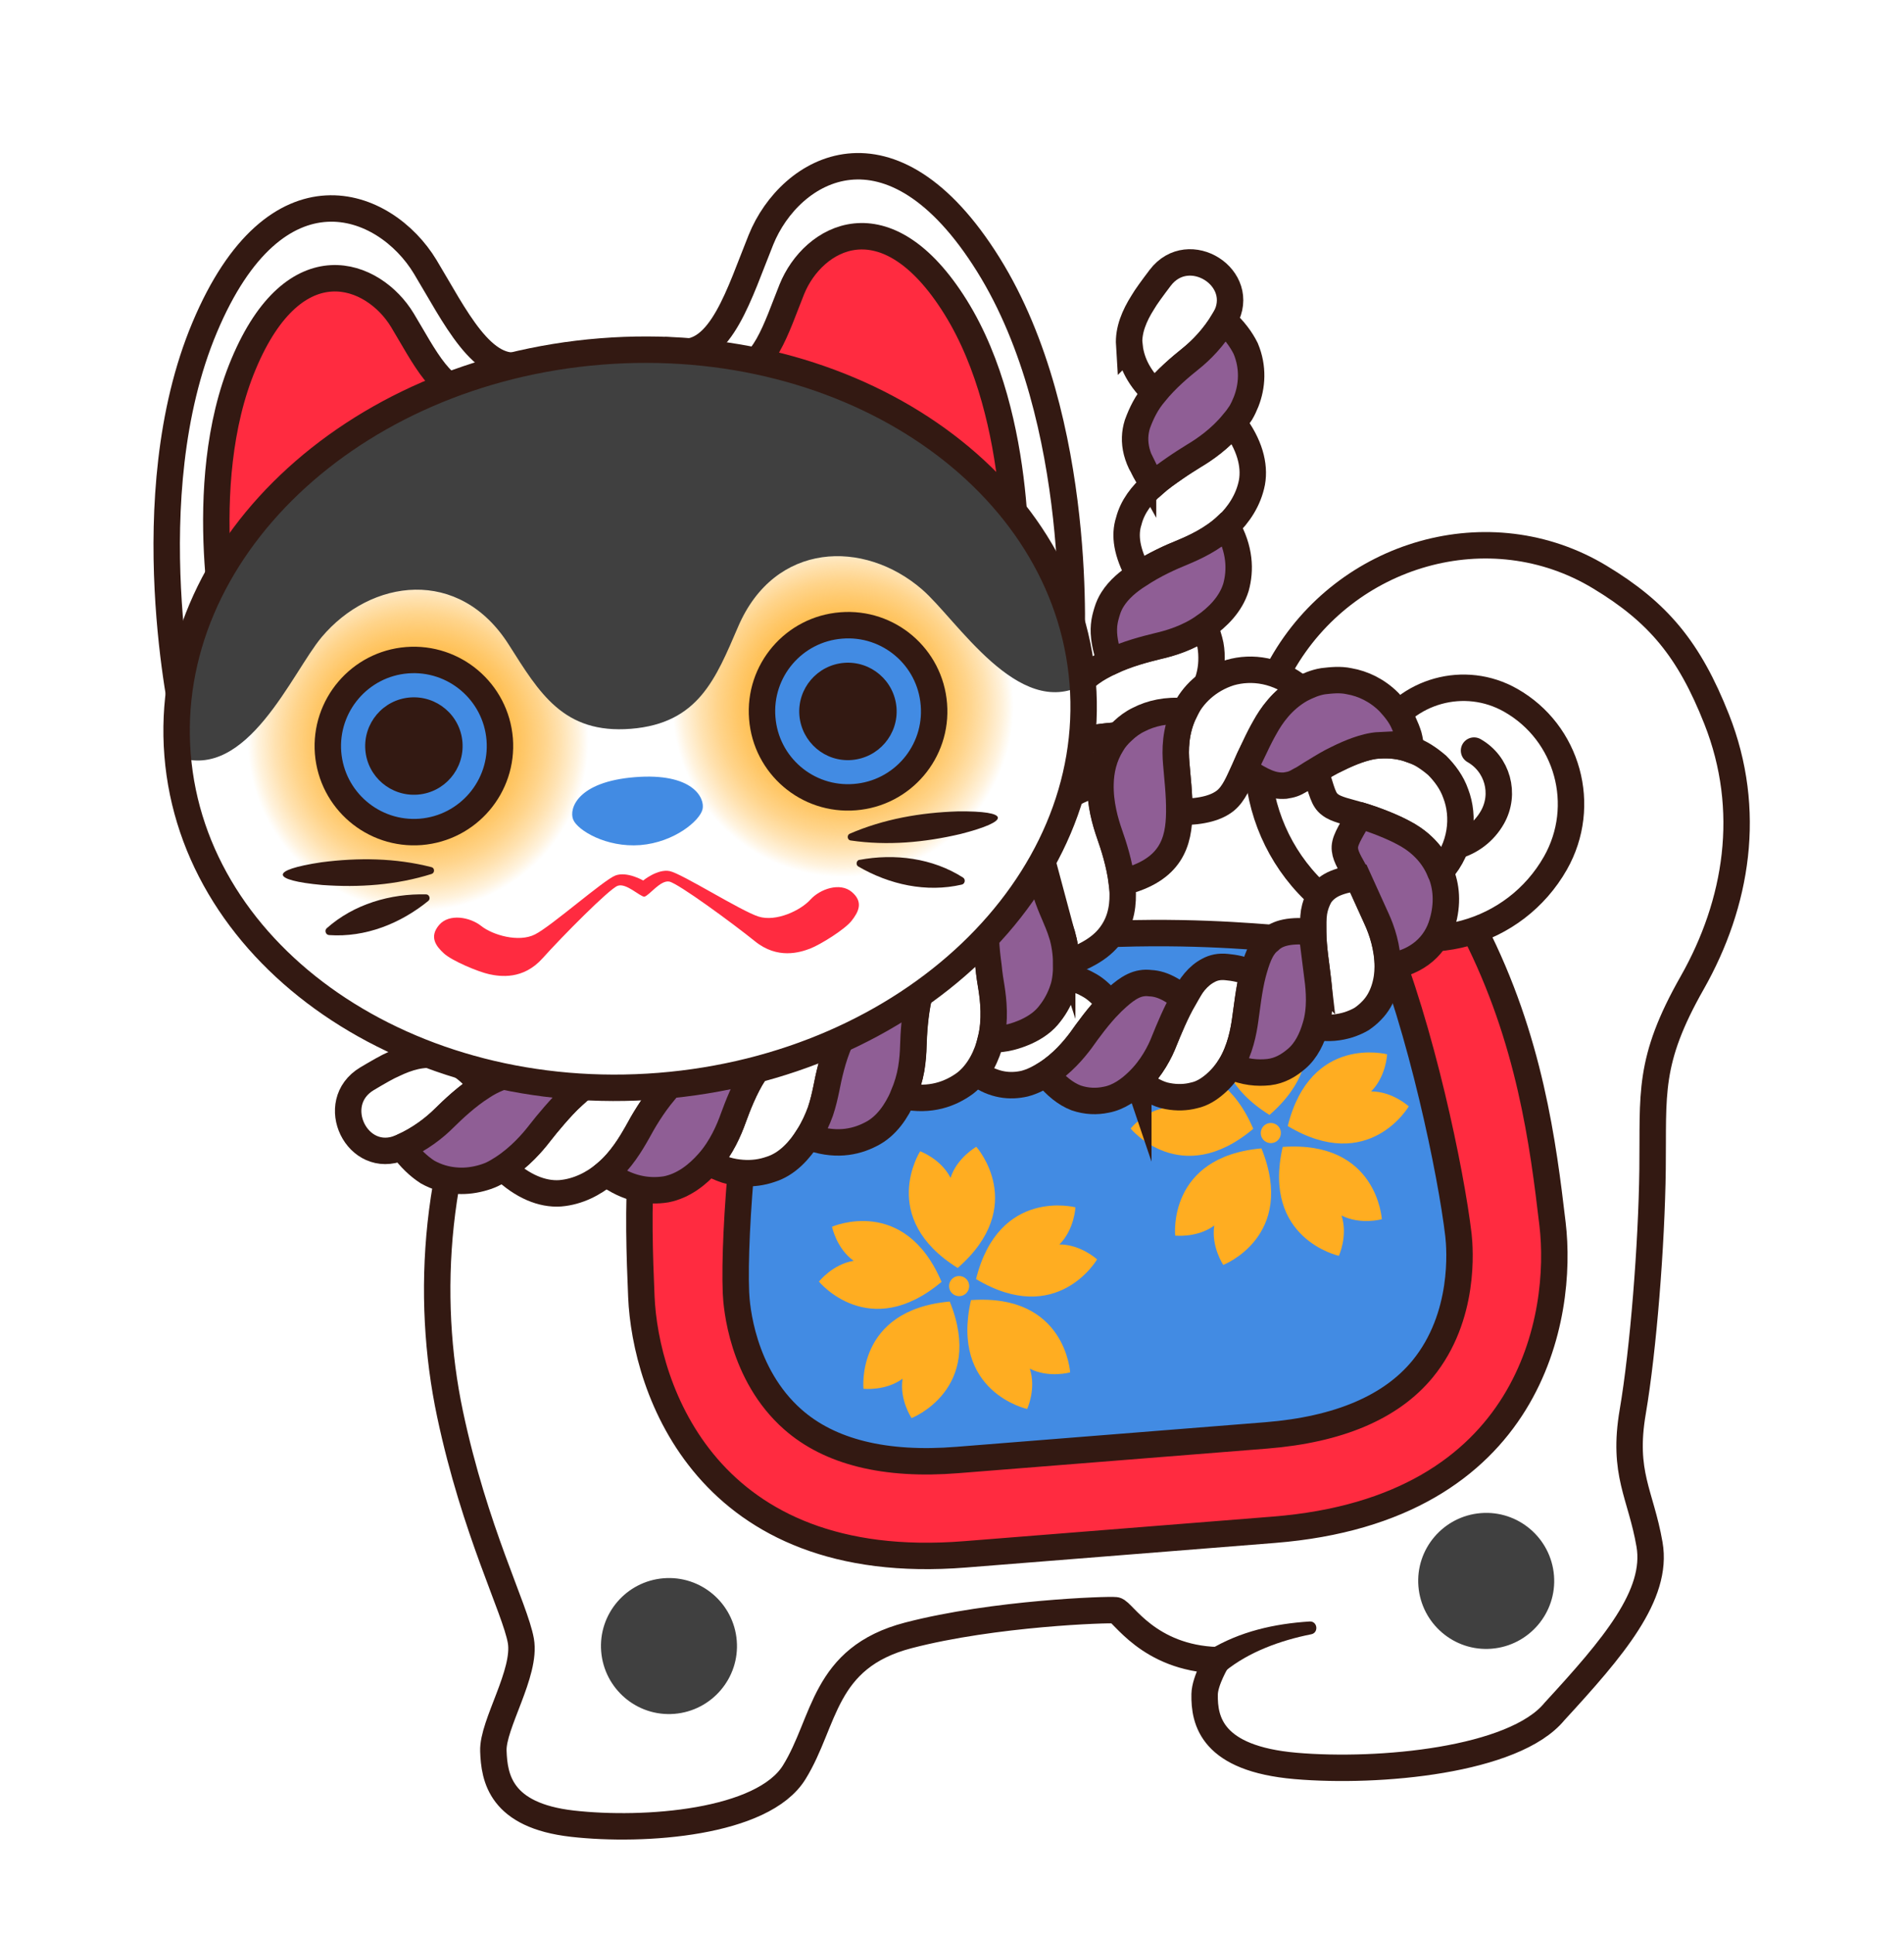
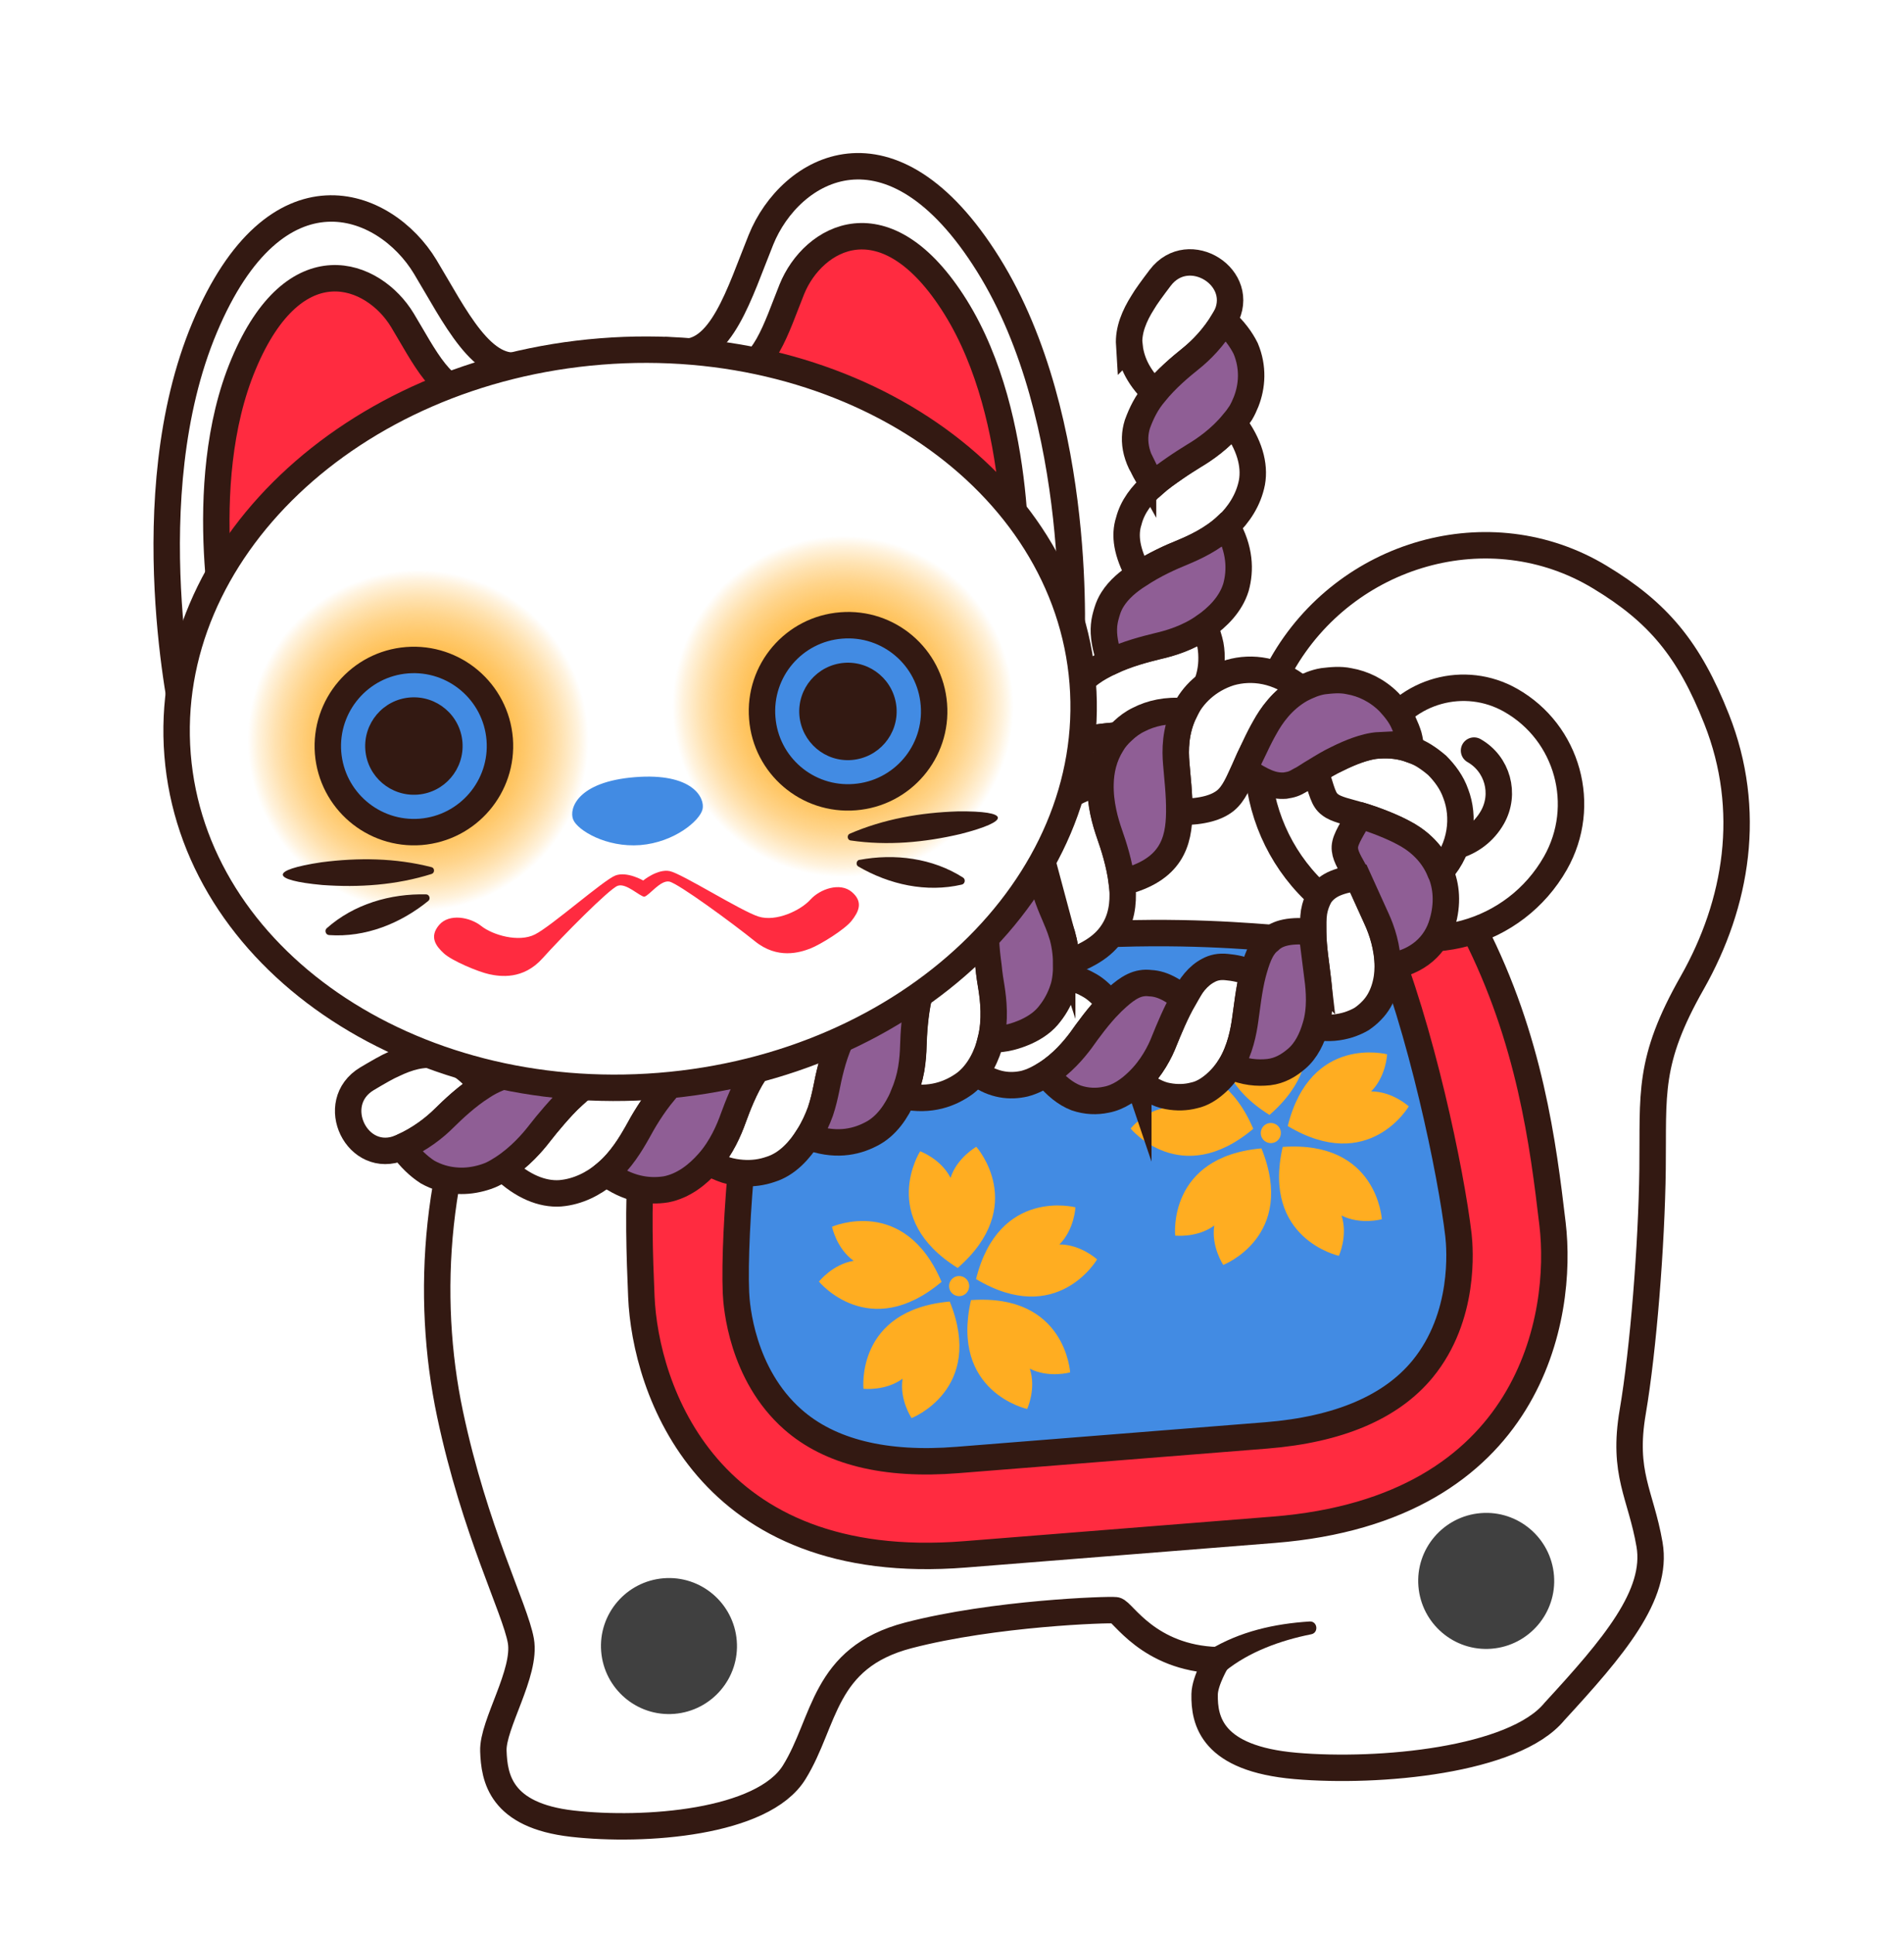
<svg xmlns="http://www.w3.org/2000/svg" width="519" height="527" viewBox="0 0 519 527" fill="none">
  <g filter="url(#filter0_d_30_686)">
    <path d="M445.102 135.713C426.518 124.476 404.547 121.378 383.225 126.925C373.465 129.482 364.281 133.804 356.105 139.567C357.581 136.505 358.662 133.264 359.31 129.95C360.463 123.575 359.706 116.804 357.221 110.249C358.626 106.215 359.382 102.073 359.454 97.859C359.526 92.601 358.518 87.414 356.429 82.372C356.285 82.048 356.141 81.724 355.997 81.399C355.312 79.995 354.484 78.59 353.62 77.221C353.764 67.425 348.937 57.989 340.149 52.226C326.787 43.438 309.499 46.355 299.882 58.961C297.109 62.599 295.236 65.192 293.94 67.389C293.327 68.397 292.715 69.442 292.175 70.45C289.978 65.84 287.565 61.302 284.827 56.944C265.09 25.249 243.84 19.991 229.181 21.143C211.677 22.656 195.686 35.226 188.446 53.162C187.654 55.071 186.898 57.052 186.141 58.997C184.881 62.274 182.756 67.713 181.027 71.063C167.773 70.594 154.626 71.639 141.624 74.196C139.427 71.207 136.546 66.272 134.529 62.815C133.521 61.086 132.512 59.357 131.468 57.664C121.455 41.096 103.699 31.228 85.87 32.525C71.5 33.677 51.366 42.249 36.887 76.681C20.248 116.228 24.93 163.914 28.207 184.732C27.667 190.602 27.595 196.473 28.063 202.236C30.657 234.723 48.809 264.113 77.839 284.21C73.553 292.458 73.264 302.579 77.839 311.619C82.305 320.443 90.516 326.314 99.737 327.719C97.828 346.664 98.836 366.041 102.726 384.409C107.336 406.127 113.495 422.515 118.033 434.545C119.33 437.966 121.023 442.468 121.671 444.701C121.239 446.682 119.726 450.572 118.898 452.769C116.449 459.18 113.891 465.807 114.144 472.975C114.936 494.981 128.694 508.595 152.862 511.333C161.65 512.341 171.59 512.485 180.811 511.729C198.423 510.324 221.582 505.102 231.991 488.246C235.196 483.059 237.249 477.981 239.086 473.479C243.12 463.538 244.236 461.377 251.548 459.468C266.135 455.651 285.548 453.958 295.777 453.418C298.766 456.047 302.908 459.144 308.31 461.701C309.643 473.767 317.099 492.748 350.558 495.629C353.187 495.845 414.884 500.852 437.287 474.343C453.566 456.623 471.899 436.562 467.793 412.682C466.893 407.388 465.632 403.066 464.624 399.572C462.787 393.233 461.958 390.352 463.219 383.041C466.172 365.644 468.621 335.966 468.874 313.924C468.874 311.727 468.874 309.674 468.874 307.693V306.757C468.874 292.278 468.874 286.876 477.157 272.325C493.401 243.655 496.174 212.213 484.937 183.867C475.897 161.033 464.732 147.526 445.102 135.677V135.713Z" fill="white" />
    <path d="M306.797 88.999C306.545 84.965 308.202 81.039 310.507 77.401C311.335 75.96 313.136 73.511 315.261 70.702C323.041 60.509 339.176 70.774 332.874 81.939C332.801 82.083 332.729 82.191 332.657 82.299C329.848 86.982 326.39 90.475 323.653 92.672C320.952 94.869 316.918 98.219 313.821 102.073H313.713C308.814 97.282 307.266 92.996 306.833 88.963L306.797 88.999Z" fill="white" stroke="#331912" stroke-width="7.203" stroke-miterlimit="10" />
    <path d="M309.427 151.596H309.535C313.677 148.858 318.287 146.805 321.492 145.545C324.59 144.248 329.524 142.015 333.414 138.341C336.62 135.316 339.321 131.318 340.257 126.492C341.122 121.702 339.573 116.047 335.215 110.32H335.107C331.649 114.498 327.399 117.452 324.482 119.18C323.041 120.081 321.24 121.197 319.367 122.494C317.459 123.826 315.298 125.303 313.425 126.996C310.219 129.805 307.698 133.083 306.69 137.009C305.429 140.898 306.113 145.545 309.391 151.559L309.427 151.596Z" fill="white" stroke="#331912" stroke-width="7.203" stroke-miterlimit="10" />
    <path d="M290.518 197.553L290.59 197.626C295.272 196.185 300.459 195.681 303.88 195.392C305.573 195.248 307.77 195.032 310.111 194.492C312.38 193.952 314.865 193.159 317.315 192.007C321.276 190.062 325.454 187.217 327.399 182.751C328.444 180.554 329.128 178.032 329.236 175.223C329.272 173.818 329.236 172.342 328.948 170.793C328.624 169.208 328.084 167.551 327.399 165.859L327.327 165.787C323.041 168.848 317.963 170.361 314.613 171.117C311.264 171.945 306.257 173.206 301.791 175.367C297.974 177.132 294.3 179.365 292.247 182.859C291.274 184.623 290.446 186.604 290.086 188.981C289.726 191.358 289.87 194.168 290.554 197.553H290.518Z" fill="white" stroke="#331912" stroke-width="7.203" stroke-miterlimit="10" />
    <path d="M258.355 233.931V234.039C260.804 234.363 263.253 234.939 265.558 235.552C267.755 236.056 269.808 236.596 271.429 237.064C274.635 237.929 279.929 239.153 285.331 238.505C289.69 237.929 294.552 236.38 298.009 232.814C301.323 229.177 304.024 224.026 303.34 216.571L303.268 216.499C300.711 217.255 298.19 217.723 295.776 217.831C293.363 217.939 291.202 217.831 289.473 217.687C286.016 217.399 280.937 217.111 276.003 217.615C271.753 217.903 267.827 218.948 264.766 221.361C261.524 223.558 259.615 227.628 258.319 233.931H258.355Z" fill="white" stroke="#331912" stroke-width="7.203" stroke-miterlimit="10" />
    <path d="M310.579 122.35C309.751 120.873 309.211 119.468 308.85 118.1C308.166 115.398 308.31 112.913 309.03 110.608C310.147 107.547 311.552 104.701 313.749 102.144C316.846 98.254 320.88 94.905 323.581 92.744C326.319 90.547 329.848 87.053 332.586 82.371H332.658C335.359 84.856 337.304 87.449 338.564 90.007C339.645 92.6 340.077 95.157 340.041 97.606C340.005 100.055 339.501 102.36 338.672 104.485C338.24 105.566 337.772 106.574 337.196 107.547C336.547 108.519 335.863 109.456 335.143 110.32H335.107C331.649 114.534 327.399 117.487 324.482 119.216C323.041 120.117 321.24 121.233 319.367 122.53C317.458 123.862 315.297 125.339 313.425 127.032H313.389C312.2 125.339 311.3 123.79 310.579 122.314V122.35Z" fill="#8F5E95" stroke="#331912" stroke-width="7.203" stroke-miterlimit="10" />
    <path d="M299.954 165.426C300.062 164.057 300.422 162.797 300.783 161.608C301.143 160.42 301.647 159.303 302.295 158.295C303.988 155.629 306.581 153.432 309.463 151.631C313.605 148.858 318.215 146.805 321.42 145.509C324.518 144.212 329.452 141.979 333.342 138.305H333.378C337.052 144.68 337.196 150.407 335.899 155.089C334.458 159.735 330.893 163.229 327.291 165.75H327.255C322.969 168.812 317.891 170.324 314.541 171.081C311.191 171.909 306.185 173.17 301.719 175.331H301.683C300.206 171.369 299.702 168.127 299.954 165.39V165.426Z" fill="#8F5E95" stroke="#331912" stroke-width="7.203" stroke-miterlimit="10" />
    <path d="M277.408 207.71C278.524 205.261 279.929 203.28 281.766 201.732C284.179 199.715 287.384 198.526 290.59 197.626C295.272 196.185 300.458 195.681 303.88 195.393C305.573 195.249 307.77 195.032 310.111 194.492C312.38 193.952 314.865 193.16 317.314 192.007C319.115 199.318 317.458 204.793 314.721 208.827C312.092 212.933 307.518 215.166 303.304 216.462H303.268C300.711 217.219 298.189 217.651 295.812 217.759C293.399 217.867 291.238 217.759 289.509 217.615C286.052 217.327 280.973 217.039 276.039 217.543C275.967 213.401 276.363 210.16 277.408 207.638V207.71Z" fill="#8F5E95" stroke="#331912" stroke-width="7.203" stroke-miterlimit="10" />
    <path d="M466.928 190.999C459.401 171.946 450.973 161.861 435.09 152.281C405.051 134.128 365.757 145.618 348.433 176.16C334.566 200.579 343.102 231.626 367.522 245.492C367.522 245.492 360.174 250.535 353.583 251.039C346.956 251.579 293.687 242.503 226.732 261.16L161.253 266.382L134.817 275.026C117.277 309.35 114.9 348.392 121.671 380.375C128.442 412.358 139.427 433.428 140.976 442.18C142.525 450.932 133.232 464.979 133.484 472.218C133.736 479.494 135.357 489.795 155.022 492.028C174.688 494.261 206.959 491.848 215.495 478.017C224.067 464.187 223.238 446.791 246.613 440.704C269.988 434.617 301.143 433.608 303.088 433.861C305.033 434.113 311.948 446.863 330.785 447.475C330.785 447.475 327.435 453.021 327.363 456.731C327.219 464.007 329.308 474.307 352.143 476.288C374.977 478.269 411.751 474.812 422.7 461.485C438.835 443.945 451.009 429.682 448.632 415.924C446.255 402.166 441.176 396.655 444.058 379.763C446.939 362.835 449.208 334.274 449.46 313.672C449.712 293.071 448.056 284.319 460.301 262.78C472.511 241.206 476.761 215.851 466.928 190.999Z" fill="white" />
    <path d="M422.195 328.547C419.638 306.865 416.037 278.232 400.874 248.554C386.539 251.723 380.596 252.516 367.522 245.457C367.522 245.457 360.174 250.499 353.583 251.003C346.956 251.543 293.687 242.467 226.732 261.124L182.647 264.653C171.914 296.853 172.887 326.206 173.823 348.357C174.868 373.28 191.508 424.244 262.065 418.589L346.236 411.89C416.793 406.272 425.149 353.327 422.195 328.547Z" fill="#FF2B40" />
    <path d="M182.647 264.69C171.914 296.889 172.887 326.243 173.823 348.393C174.868 373.317 191.508 424.281 262.065 418.626L346.236 411.927C416.793 406.308 425.149 353.363 422.195 328.584C419.638 306.902 416.037 278.268 400.874 248.59" stroke="#331912" stroke-width="7.203" stroke-miterlimit="10" />
    <path d="M375.59 249.13C373.141 248.266 370.548 247.077 367.522 245.457C367.522 245.457 360.175 250.499 353.584 251.003C346.957 251.543 293.688 242.467 226.732 261.124L208.436 262.6C202.169 290.405 198.927 330.708 199.612 347.276C199.756 350.878 201.196 369.499 215.063 381.78C225.147 390.713 240.275 394.458 259.976 392.873L344.147 386.174C363.884 384.59 378.183 378.503 386.755 368.094C398.497 353.795 396.948 335.174 396.552 331.609C394.535 314.429 386.323 275.098 375.554 249.166L375.59 249.13Z" fill="#428BE3" />
    <path d="M345.048 298.869C364.497 281.905 350.126 265.842 350.126 265.842C350.126 265.842 344.867 268.795 343.103 274.306C340.473 269.119 334.819 267.066 334.819 267.066C334.819 267.066 323.185 285.219 345.048 298.869Z" fill="#FFAD21" />
    <path d="M340.618 302.651C330.497 278.915 310.76 287.631 310.76 287.631C310.76 287.631 311.948 293.538 316.666 296.924C310.94 297.824 307.194 302.578 307.194 302.578C307.194 302.578 320.844 319.254 340.618 302.651Z" fill="#FFAD21" />
    <path d="M319.331 331.752C319.331 331.752 325.31 332.437 329.992 329.015C329.092 334.742 332.442 339.748 332.442 339.748C332.442 339.748 352.539 331.932 342.85 307.981C317.134 310.286 319.331 331.716 319.331 331.716V331.752Z" fill="#FFAD21" />
    <path d="M348.649 307.549C342.886 332.689 363.956 337.263 363.956 337.263C363.956 337.263 366.477 331.789 364.677 326.278C369.863 328.907 375.662 327.287 375.662 327.287C375.662 327.287 374.437 305.785 348.685 307.585L348.649 307.549Z" fill="#FFAD21" />
    <path d="M372.745 292.458C376.851 288.352 377.103 282.337 377.103 282.337C377.103 282.337 356.249 276.863 350.018 301.894C372.168 315.149 383.009 296.528 383.009 296.528C383.009 296.528 378.579 292.458 372.781 292.458H372.745Z" fill="#FFAD21" />
    <path d="M348.145 303.588C348.037 302.075 346.704 300.958 345.191 301.066C343.679 301.174 342.562 302.507 342.67 304.02C342.778 305.532 344.111 306.649 345.624 306.541C347.136 306.433 348.253 305.1 348.145 303.588Z" fill="#FFAD21" />
    <path d="M260.048 340.577C279.497 323.613 265.126 307.55 265.126 307.55C265.126 307.55 259.867 310.503 258.103 316.014C255.473 310.827 249.819 308.774 249.819 308.774C249.819 308.774 238.185 326.927 260.048 340.577Z" fill="#FFAD21" />
    <path d="M255.654 344.359C245.533 320.624 225.796 329.34 225.796 329.34C225.796 329.34 226.984 335.246 231.702 338.632C225.976 339.532 222.23 344.287 222.23 344.287C222.23 344.287 235.88 360.962 255.654 344.359Z" fill="#FFAD21" />
    <path d="M234.368 373.496C234.368 373.496 240.346 374.181 245.029 370.759C244.128 376.486 247.478 381.492 247.478 381.492C247.478 381.492 267.575 373.677 257.887 349.725C232.171 352.03 234.368 373.46 234.368 373.46V373.496Z" fill="#FFAD21" />
    <path d="M263.685 349.293C257.923 374.433 278.992 379.007 278.992 379.007C278.992 379.007 281.514 373.533 279.713 368.022C284.899 370.652 290.698 369.031 290.698 369.031C290.698 369.031 289.473 347.529 263.721 349.33L263.685 349.293Z" fill="#FFAD21" />
    <path d="M287.781 334.166C291.887 330.06 292.139 324.045 292.139 324.045C292.139 324.045 271.285 318.571 265.054 343.603C287.205 356.857 298.046 338.236 298.046 338.236C298.046 338.236 293.616 334.166 287.817 334.166H287.781Z" fill="#FFAD21" />
    <path d="M263.181 345.296C263.073 343.783 261.74 342.667 260.228 342.775C258.715 342.883 257.598 344.215 257.706 345.728C257.814 347.241 259.147 348.357 260.66 348.249C262.173 348.141 263.289 346.808 263.181 345.296Z" fill="#FFAD21" />
    <path d="M208.436 262.637C202.169 290.442 198.927 330.745 199.612 347.312C199.756 350.914 201.196 369.535 215.063 381.817C225.147 390.749 240.275 394.495 259.976 392.91L344.147 386.211C363.884 384.626 378.183 378.539 386.755 368.13C398.497 353.831 396.948 335.211 396.552 331.645C394.535 314.465 386.323 275.135 375.554 249.202C373.105 248.338 370.512 247.15 367.486 245.529" stroke="#331912" stroke-width="7.203" stroke-miterlimit="10" />
    <path d="M328.624 444.701C336.98 439.623 346.416 437.534 355.997 436.922C358.158 436.814 358.518 440.019 356.393 440.415C348.073 442.072 339.501 445.17 332.946 450.464C329.02 453.706 324.41 447.547 328.624 444.701Z" fill="#331912" />
    <path d="M367.522 245.492C367.522 245.492 360.174 250.535 353.583 251.039C346.956 251.579 293.687 242.503 226.732 261.16L161.253 266.382L134.817 275.026C117.277 309.35 114.9 348.392 121.671 380.375C128.442 412.358 139.427 433.428 140.976 442.18C142.525 450.932 133.232 464.979 133.484 472.218C133.736 479.494 135.357 489.795 155.022 492.028C174.688 494.261 206.959 491.848 215.495 478.017C224.067 464.187 223.238 446.791 246.613 440.704C269.988 434.617 301.143 433.608 303.088 433.86C305.033 434.113 311.948 446.863 330.785 447.475C330.785 447.475 327.435 453.021 327.363 456.731C327.219 464.007 329.308 474.307 352.143 476.288C374.977 478.269 411.751 474.812 422.7 461.485C438.835 443.945 451.009 429.683 448.632 415.924C446.255 402.166 441.176 396.655 444.058 379.763C446.939 362.835 449.208 334.274 449.46 313.672C449.712 293.071 448.056 284.319 460.301 262.78C472.511 241.206 476.761 215.851 466.928 190.999C459.401 171.946 450.973 161.861 435.09 152.281C405.051 134.128 365.757 145.618 348.433 176.16C334.566 200.579 343.102 231.626 367.522 245.492ZM367.522 245.492C387.043 256.585 411.895 249.742 422.988 230.221C431.848 214.59 426.409 194.709 410.778 185.848C398.28 178.753 382.397 183.111 375.266 195.645C369.575 205.658 373.105 218.372 383.081 224.026C391.077 228.564 401.27 225.755 405.808 217.759C409.446 211.348 407.212 203.209 400.801 199.571" stroke="#331912" stroke-width="7.203" stroke-miterlimit="10" stroke-linecap="round" />
    <path d="M199.827 442.144C200.656 452.337 193.02 461.269 182.827 462.097C172.635 462.926 163.702 455.29 162.874 445.098C162.046 434.905 169.681 425.973 179.874 425.144C190.067 424.316 198.999 431.951 199.827 442.144Z" fill="#404040" />
    <path d="M422.591 424.388C423.42 434.581 415.784 443.513 405.592 444.342C395.399 445.17 386.467 437.534 385.638 427.342C384.81 417.149 392.445 408.217 402.638 407.388C412.831 406.56 421.763 414.195 422.591 424.388Z" fill="#404040" />
    <path d="M357.689 274.846L357.617 274.774C359.094 270.02 358.59 264.725 358.194 261.592C357.834 258.422 357.005 253.488 356.933 248.986C356.933 247.149 356.933 245.24 357.185 243.583C357.473 241.927 358.014 240.45 358.77 239.117C359.598 237.821 360.823 236.776 362.408 235.984C364.172 235.155 366.117 234.651 369.071 234.183H369.179C371.196 238.649 373.069 242.755 374.293 245.456C375.698 248.518 377.283 253.164 377.319 258.422C377.211 262.564 376.094 267.21 372.853 270.452C372.06 271.28 371.16 272.037 370.151 272.721C369.107 273.333 367.954 273.838 366.658 274.27C364.1 275.062 361.183 275.458 357.689 274.846Z" fill="white" stroke="#331912" stroke-width="7.203" stroke-miterlimit="10" />
    <path d="M309.283 289.721V289.613C312.884 286.083 315.153 281.761 316.378 278.555C317.638 275.458 319.475 270.956 321.708 267.102C323.509 263.608 325.598 260.907 328.408 259.466C329.776 258.71 331.397 258.35 333.378 258.566C335.359 258.746 337.592 259.142 340.473 260.295L340.545 260.367C339.429 264.653 338.924 269.695 338.456 272.829C338.024 275.998 337.088 281.077 334.422 285.471C333.306 287.235 331.937 288.928 330.28 290.369C328.624 291.81 326.715 293.07 324.482 293.538C322.285 294.115 319.836 294.223 317.242 293.719C314.685 293.286 311.948 291.702 309.247 289.613L309.283 289.721Z" fill="white" stroke="#331912" stroke-width="7.203" stroke-miterlimit="10" />
    <path d="M260.444 280.861V280.753C265.054 278.88 268.872 275.963 271.321 273.55C273.77 271.281 277.408 267.931 281.226 265.446C284.431 263.537 287.745 261.7 291.022 261.844C292.679 261.844 294.336 262.601 296.028 263.573C297.757 264.546 299.522 266.166 301.503 268.544V268.652C298.37 271.821 295.488 275.855 293.543 278.592C291.598 281.185 288.429 284.931 284.107 287.668C282.342 288.785 280.361 289.793 278.308 290.334C276.291 290.802 274.166 290.91 272.041 290.514C269.916 290.118 267.755 289.253 265.738 287.776C263.757 286.228 261.993 283.851 260.444 280.861Z" fill="white" stroke="#331912" stroke-width="7.203" stroke-miterlimit="10" />
    <path d="M358.193 261.592C357.833 258.422 357.005 253.488 356.933 248.986H356.897C350.846 248.409 347.28 249.13 345.011 251.363C342.562 253.236 341.482 256.873 340.509 260.403C339.393 264.725 338.888 269.803 338.42 272.901C337.988 276.07 337.051 281.149 334.386 285.543H334.422C338.276 287.272 341.77 287.524 344.831 287.2C347.929 286.839 350.378 285.327 352.395 283.598C355.096 281.329 356.645 277.943 357.581 274.738C359.058 269.984 358.554 264.689 358.157 261.556L358.193 261.592Z" fill="#8F5E95" stroke="#331912" stroke-width="7.203" stroke-miterlimit="10" />
    <path d="M321.672 267.102C319.187 265.229 317.098 264.005 315.225 263.429C314.289 263.141 313.424 262.996 312.596 262.96C311.732 262.852 310.939 262.852 310.147 262.996C307.013 263.501 304.276 266.094 301.611 268.615V268.651C298.477 271.821 295.56 275.854 293.615 278.592C291.67 281.185 288.501 284.931 284.179 287.668V287.74C286.736 290.946 289.509 293.143 292.319 294.223C295.164 295.195 297.937 295.268 300.494 294.727C303.88 294.115 306.869 291.99 309.282 289.613C312.92 286.083 315.189 281.761 316.414 278.556C317.674 275.458 319.511 270.956 321.744 267.102H321.672Z" fill="#8F5E95" stroke="#331912" stroke-width="7.203" stroke-miterlimit="10" />
    <path d="M118.214 282.662C114.216 281.942 110.146 283.166 106.256 285.039C104.707 285.688 102.078 287.2 99.053 289.001C88.031 295.592 96.388 312.772 108.237 307.766C108.381 307.694 108.489 307.658 108.633 307.586C113.604 305.353 117.493 302.255 119.979 299.806C122.464 297.357 126.245 293.755 130.459 291.09V290.982C126.245 285.579 122.212 283.527 118.214 282.626V282.662Z" fill="white" stroke="#331912" stroke-width="7.203" stroke-miterlimit="10" />
    <path d="M180.091 292.387V292.495C176.885 296.312 174.328 300.67 172.707 303.696C171.05 306.613 168.313 311.295 164.207 314.753C160.822 317.598 156.536 319.831 151.673 320.228C146.811 320.552 141.372 318.355 136.186 313.384V313.276C140.76 310.323 144.146 306.433 146.199 303.732C147.243 302.399 148.576 300.743 150.089 299.014C151.601 297.285 153.366 295.304 155.239 293.611C158.372 290.73 161.938 288.605 165.936 288.065C169.97 287.272 174.472 288.461 180.091 292.387Z" fill="white" stroke="#331912" stroke-width="7.203" stroke-miterlimit="10" />
    <path d="M227.885 278.808L227.957 278.88C225.976 283.382 224.896 288.461 224.247 291.81C223.887 293.503 223.419 295.664 222.663 297.897C221.87 300.094 220.79 302.471 219.349 304.74C216.972 308.45 213.658 312.268 209.012 313.708C206.707 314.501 204.15 314.897 201.305 314.681C199.9 314.573 198.459 314.357 196.911 313.889C195.362 313.384 193.813 312.664 192.192 311.8V311.692C195.686 307.766 197.739 302.903 198.892 299.662C200.08 296.42 201.917 291.594 204.582 287.416C206.743 283.815 209.408 280.429 213.082 278.808C214.955 278.052 217.008 277.44 219.385 277.332C221.798 277.259 224.572 277.692 227.849 278.772L227.885 278.808Z" fill="white" stroke="#331912" stroke-width="7.203" stroke-miterlimit="10" />
    <path d="M267.684 250.967H267.792C267.864 253.452 268.152 255.973 268.476 258.315C268.692 260.584 269.016 262.673 269.304 264.329C269.808 267.607 270.421 273.01 269.124 278.304C268.044 282.59 265.955 287.236 262.029 290.262C258.067 293.143 252.628 295.232 245.281 293.719L245.209 293.647C246.253 291.162 246.974 288.713 247.406 286.372C247.802 283.995 247.946 281.798 247.982 280.105C248.09 276.647 248.378 271.569 249.459 266.707C250.215 262.529 251.728 258.747 254.465 255.974C256.986 253.02 261.309 251.543 267.684 250.967Z" fill="white" stroke="#331912" stroke-width="7.203" stroke-miterlimit="10" />
    <path d="M298.91 208.575H299.018C298.874 214.05 300.351 219.056 301.467 222.262C302.62 225.539 304.169 230.329 304.817 235.444C305.321 239.658 305.069 244.052 303.016 247.834C300.927 251.687 297.433 254.821 289.726 257.486H289.618C289.618 254.641 289.15 252.048 288.537 249.778C287.817 247.545 286.988 245.601 286.304 244.016C284.936 240.882 282.991 236.02 282.45 230.762C281.91 226.404 282.45 221.757 284.791 217.652C286.016 215.635 287.781 213.726 290.05 212.141C292.463 210.556 295.308 209.26 298.946 208.539L298.91 208.575Z" fill="white" stroke="#331912" stroke-width="7.203" stroke-miterlimit="10" />
    <path d="M353.584 182.751V182.859C348.397 185.776 345.444 190.206 343.787 193.196C342.959 194.636 341.987 196.509 341.014 198.598C340.546 199.571 340.042 200.579 339.537 201.66C339.105 202.668 338.601 203.749 338.133 204.829C336.548 208.215 335.359 211.276 333.054 213.185C330.749 215.022 327.148 216.247 320.52 216.319H320.448C320.52 211.456 319.872 206.378 319.62 203.028C319.332 199.607 319.26 194.276 321.925 188.91C323.978 184.444 328.264 180.23 334.279 178.321C340.294 176.592 347.389 177.601 353.62 182.751H353.584Z" fill="white" stroke="#331912" stroke-width="7.203" stroke-miterlimit="10" />
    <path d="M391.654 232.49H391.546C389.169 226.655 384.487 223.45 381.533 221.937C378.544 220.316 373.826 218.444 369.72 217.219C366.19 216.175 363.201 215.634 361.544 214.302C359.707 212.969 359.347 210.736 357.582 205.189V205.081C359.419 204.001 361.472 202.74 363.417 201.876C365.434 200.867 367.379 200.039 368.927 199.499C370.476 198.958 372.745 198.238 375.194 198.13C377.679 197.986 380.669 198.202 383.586 199.283C386.143 200.075 388.412 201.624 390.718 203.569C392.77 205.622 394.751 208.215 395.832 211.348C398.173 217.471 397.525 225.971 391.69 232.49H391.654Z" fill="white" stroke="#331912" stroke-width="7.203" stroke-miterlimit="10" />
    <path d="M150.881 290.225C149.512 289.253 148.18 288.532 146.847 288.028C144.254 287.02 141.769 286.912 139.392 287.38C136.222 288.172 133.269 289.253 130.46 291.126C126.246 293.791 122.464 297.393 119.979 299.842C117.493 302.327 113.604 305.424 108.633 307.621V307.693C110.794 310.647 113.135 312.88 115.549 314.428C117.998 315.797 120.519 316.517 122.932 316.734C125.381 316.986 127.722 316.734 129.955 316.157C131.072 315.869 132.152 315.509 133.161 315.041C134.205 314.536 135.214 313.924 136.15 313.312C140.724 310.323 144.146 306.397 146.199 303.731C147.243 302.399 148.576 300.742 150.089 299.013C151.601 297.284 153.366 295.304 155.239 293.611V293.539C153.726 292.17 152.286 291.09 150.881 290.225Z" fill="#8F5E95" stroke="#331912" stroke-width="7.203" stroke-miterlimit="10" />
    <path d="M194.894 284.534C193.525 284.462 192.229 284.678 191.004 284.93C189.779 285.146 188.627 285.543 187.546 286.047C184.665 287.451 182.252 289.757 180.127 292.458C176.885 296.276 174.328 300.634 172.707 303.659C171.051 306.576 168.313 311.259 164.208 314.716C170.114 319.146 175.769 319.903 180.559 319.146C185.349 318.21 189.203 315.112 192.121 311.799C195.65 307.837 197.739 302.939 198.892 299.697C200.08 296.456 201.917 291.629 204.582 287.451H204.546C200.801 285.507 197.667 284.642 194.894 284.57V284.534Z" fill="#8F5E95" stroke="#331912" stroke-width="7.203" stroke-miterlimit="10" />
    <path d="M239.482 266.922C236.925 267.75 234.8 268.939 233.035 270.595C230.73 272.792 229.218 275.854 227.921 278.915C225.94 283.417 224.86 288.496 224.211 291.845C223.851 293.538 223.383 295.699 222.627 297.932C221.834 300.129 220.754 302.506 219.313 304.775H219.349C226.336 307.441 231.991 306.396 236.313 304.163C240.707 302.002 243.444 297.716 245.209 293.682V293.61C246.254 291.161 246.974 288.712 247.37 286.335C247.766 283.958 247.91 281.761 247.946 280.068C248.054 276.61 248.343 271.532 249.423 266.67H249.387C245.353 266.093 242.04 266.129 239.446 266.886L239.482 266.922Z" fill="#8F5E95" stroke="#331912" stroke-width="7.203" stroke-miterlimit="10" />
    <path d="M288.538 249.814C287.817 247.581 286.989 245.636 286.305 244.051C284.936 240.918 282.991 236.056 282.451 230.797H282.379C274.131 233.174 269.845 238.469 268.728 241.89C268.26 243.259 268.188 244.772 267.972 246.285C267.756 247.797 267.72 249.382 267.756 251.003C267.828 253.416 268.116 255.937 268.44 258.278C268.656 260.547 268.98 262.636 269.269 264.293C269.773 267.57 270.385 272.973 269.088 278.267H269.16C272.942 278.34 276.004 277.367 278.705 276.179C281.37 274.954 283.603 273.369 285.188 271.244C286.809 269.191 287.961 266.958 288.718 264.653C289.51 262.42 289.654 259.755 289.654 257.486H289.618C289.618 254.64 289.15 252.047 288.538 249.778V249.814Z" fill="#8F5E95" stroke="#331912" stroke-width="7.203" stroke-miterlimit="10" />
    <path d="M321.853 188.874C316.991 188.405 312.705 189.414 309.427 191.107C307.699 191.935 306.33 192.98 305.105 194.132C303.881 195.249 302.8 196.473 302.044 197.806C299.883 201.263 299.054 205.045 298.982 208.647C298.838 214.085 300.315 219.092 301.432 222.297C302.584 225.575 304.133 230.365 304.781 235.479H304.853C318.324 232.202 320.376 224.458 320.448 216.319C320.521 211.492 319.872 206.414 319.62 203.028C319.332 199.607 319.26 194.276 321.925 188.91H321.853V188.874Z" fill="#8F5E95" stroke="#331912" stroke-width="7.203" stroke-miterlimit="10" />
    <path d="M391.546 232.526C389.169 226.655 384.486 223.45 381.533 221.937C378.544 220.316 373.825 218.443 369.719 217.219H369.683C366.73 222.297 365.325 224.422 365.614 226.619C365.83 228.744 367.45 230.977 369.107 234.219H369.143C371.16 238.685 373.033 242.791 374.258 245.492C375.662 248.553 377.247 253.2 377.283 258.458H377.355C385.675 257.306 390.501 252.407 392.158 246.5C393.707 241.35 393.31 236.38 391.582 232.562L391.546 232.526Z" fill="#8F5E95" stroke="#331912" stroke-width="7.203" stroke-miterlimit="10" />
    <path d="M375.194 198.13C377.679 197.986 380.668 198.202 383.586 199.282V199.21C383.478 197.95 383.298 196.653 382.974 195.465C382.613 194.312 382.145 193.16 381.641 192.079C380.668 189.846 379.192 188.081 377.643 186.388C374.474 183.183 370.548 181.31 366.766 180.662C364.281 180.121 361.832 180.41 359.635 180.662C357.402 181.022 355.421 181.922 353.656 182.823C348.469 185.74 345.516 190.17 343.859 193.159C343.031 194.6 342.058 196.473 341.086 198.562C340.618 199.534 340.113 200.543 339.609 201.623C339.177 202.632 338.673 203.712 338.205 204.793C343.283 208.143 345.948 209.331 349.298 209.115C350.162 208.971 350.774 208.863 351.387 208.647C352.035 208.431 352.683 208.07 353.368 207.674C354.592 207.098 356.141 205.945 357.618 205.117C359.419 204.001 361.507 202.74 363.416 201.84C365.433 200.831 367.378 200.003 368.927 199.462C370.476 198.922 372.745 198.202 375.194 198.094V198.13Z" fill="#8F5E95" stroke="#331912" stroke-width="7.203" stroke-miterlimit="10" />
    <path d="M184.196 90.872C195.578 92.168 200.584 74.772 206.419 60.365C214.342 40.736 241.895 24.601 268.404 67.137C294.912 109.673 290.95 172.702 290.95 172.702L191.364 180.662L184.196 90.872Z" fill="white" stroke="#331912" stroke-width="7.203" stroke-miterlimit="10" />
    <path d="M198.855 95.806C207.067 96.743 210.669 84.209 214.846 73.836C220.573 59.681 240.382 48.084 259.471 78.698C278.56 109.348 275.715 154.73 275.715 154.73L204.005 160.456L198.855 95.806Z" fill="#FF2B40" stroke="#331912" stroke-width="7.203" stroke-miterlimit="10" />
    <path d="M141.66 94.293C130.603 97.391 122.932 81.003 114.9 67.713C103.951 49.596 74.201 38.035 54.788 84.245C35.339 130.454 49.277 192.043 49.277 192.043L148.864 184.083L141.696 94.293H141.66Z" fill="white" stroke="#331912" stroke-width="7.203" stroke-miterlimit="10" />
    <path d="M127.974 101.461C120.014 103.694 114.504 91.881 108.705 82.3C100.817 69.226 79.387 60.906 65.413 94.186C51.402 127.465 61.451 171.838 61.451 171.838L133.16 166.111L128.01 101.461H127.974Z" fill="#FF2B40" stroke="#331912" stroke-width="7.203" stroke-miterlimit="10" />
    <path d="M178.744 290.984C246.875 285.55 298.532 236.33 294.123 181.048C289.714 125.766 230.909 85.356 162.778 90.79C94.647 96.223 42.99 145.443 47.399 200.725C51.808 256.008 110.613 296.418 178.744 290.984Z" fill="white" />
    <path d="M228.785 234.003C254.465 234.003 275.283 213.185 275.283 187.505C275.283 161.825 254.465 141.007 228.785 141.007C203.105 141.007 182.287 161.825 182.287 187.505C182.287 213.185 203.105 234.003 228.785 234.003Z" fill="url(#paint0_radial_30_686)" />
    <path d="M159.411 198.664C160.446 173.005 140.485 151.365 114.825 150.33C89.166 149.295 67.526 169.257 66.491 194.916C65.456 220.575 85.418 242.215 111.077 243.25C136.736 244.285 158.376 224.324 159.411 198.664Z" fill="url(#paint1_radial_30_686)" />
-     <path d="M162.802 90.8C94.659 96.239 43.01 145.438 47.404 200.723C47.404 200.903 47.44 201.12 47.476 201.3C66.385 207.999 78.631 178.249 86.663 168.668C100.061 152.713 124.192 149.399 137.699 170.721C145.983 183.76 152.538 195.105 170.978 193.628C189.419 192.151 194.101 179.942 200.224 165.751C210.201 142.556 234.548 141.98 250.323 155.63C259.796 163.806 276.58 191.251 294.192 181.635C294.192 181.454 294.192 181.238 294.192 181.058C289.798 125.772 230.982 85.362 162.838 90.8H162.802Z" fill="#404040" />
    <path d="M178.744 290.984C246.875 285.55 298.532 236.33 294.123 181.048C289.714 125.766 230.909 85.356 162.778 90.79C94.647 96.223 42.99 145.443 47.399 200.725C51.808 256.008 110.613 296.418 178.744 290.984Z" stroke="#331912" stroke-width="7.203" stroke-miterlimit="10" />
    <path d="M172.059 206.81C156.319 208.071 154.05 215.454 155.239 218.371C156.427 221.289 164.243 226.043 173.535 225.323C182.828 224.566 189.779 218.66 190.499 215.562C191.22 212.465 187.798 205.549 172.059 206.81Z" fill="#428BE3" />
    <path d="M174.652 239.405C173.283 239.261 169.681 235.587 167.376 236.416C165.071 237.244 152.177 250.282 146.883 256.189C141.588 262.096 135.321 261.159 132.332 260.511C129.342 259.863 122.211 256.873 120.014 254.856C117.817 252.839 115.944 250.354 118.681 247.113C121.419 243.871 127.145 244.952 130.171 247.365C133.232 249.814 140.363 251.939 144.83 249.67C149.332 247.401 163.594 234.795 166.764 233.606C169.933 232.418 174.327 234.975 174.327 234.975C174.327 234.975 178.253 231.733 181.567 232.418C184.88 233.102 200.98 243.295 205.77 244.807C210.56 246.32 217.259 243.115 219.889 240.197C222.518 237.28 227.993 235.371 231.198 238.108C234.44 240.846 232.999 243.583 231.126 245.96C229.253 248.337 222.698 252.407 219.853 253.524C217.007 254.604 210.957 256.513 204.798 251.543C198.639 246.572 183.836 235.731 181.423 235.263C179.01 234.831 176.02 239.009 174.688 239.369L174.652 239.405Z" fill="#FF2B40" />
    <path d="M253.564 187.001C254.609 199.931 244.956 211.241 232.026 212.249C219.096 213.294 207.787 203.641 206.779 190.711C205.734 177.781 215.387 166.472 228.317 165.463C241.247 164.419 252.556 174.071 253.564 187.001Z" fill="#428BE3" stroke="#331912" stroke-width="7.203" stroke-miterlimit="10" />
    <path d="M243.372 187.83C243.948 195.141 238.509 201.516 231.198 202.128C223.887 202.741 217.512 197.266 216.899 189.955C216.323 182.643 221.762 176.268 229.073 175.656C236.384 175.08 242.759 180.518 243.372 187.83Z" fill="#331912" />
    <path d="M230.622 222.226C239.95 218.192 249.963 216.463 260.047 216.139C274.382 215.959 274.67 218.768 260.84 222.298C251.007 224.603 240.923 225.539 230.874 224.062C229.937 223.954 229.793 222.586 230.622 222.226Z" fill="#331912" />
    <path d="M233.251 229.358C242.867 227.557 253.204 228.853 261.524 234.184C262.28 234.688 262.028 235.913 261.164 236.093C251.511 238.326 241.427 236.093 232.963 231.158C232.206 230.726 232.422 229.502 233.251 229.322V229.358Z" fill="#331912" />
    <path d="M88.427 200.183C89.472 213.114 100.781 222.73 113.675 221.722C126.605 220.677 136.222 209.368 135.213 196.474C134.169 183.544 122.859 173.927 109.965 174.936C97.071 175.944 87.419 187.289 88.427 200.183Z" fill="#428BE3" stroke="#331912" stroke-width="7.203" stroke-miterlimit="10" />
    <path d="M98.584 199.391C99.16 206.703 105.571 212.141 112.883 211.565C120.194 210.989 125.633 204.578 125.056 197.266C124.48 189.955 118.069 184.516 110.758 185.093C103.446 185.669 98.008 192.08 98.584 199.391Z" fill="#331912" />
    <path d="M116.7 233.175C107.012 236.236 96.891 236.921 86.843 236.2C72.724 234.904 72.364 232.13 86.626 230.005C96.639 228.709 106.796 228.817 116.628 231.338C117.529 231.554 117.529 232.923 116.664 233.175H116.7Z" fill="#331912" />
    <path d="M115.764 240.522C108.164 246.717 98.584 250.535 88.715 249.85C87.815 249.814 87.383 248.626 88.031 248.013C95.415 241.422 105.427 238.505 115.188 238.757C116.052 238.793 116.412 239.982 115.764 240.522Z" fill="#331912" />
  </g>
  <defs>
    <filter id="filter0_d_30_686" x="0.6" y="0.6" width="517.532" height="542.008" filterUnits="userSpaceOnUse" color-interpolation-filters="sRGB">
      <feFlood flood-opacity="0" result="BackgroundImageFix" />
      <feColorMatrix in="SourceAlpha" type="matrix" values="0 0 0 0 0 0 0 0 0 0 0 0 0 0 0 0 0 0 127 0" result="hardAlpha" />
      <feOffset dx="1" dy="5" />
      <feGaussianBlur stdDeviation="12.7" />
      <feComposite in2="hardAlpha" operator="out" />
      <feColorMatrix type="matrix" values="0 0 0 0 0.188 0 0 0 0 0.188 0 0 0 0 0.188 0 0 0 0.7 0" />
      <feBlend mode="normal" in2="BackgroundImageFix" result="effect1_dropShadow_30_686" />
      <feBlend mode="normal" in="SourceGraphic" in2="effect1_dropShadow_30_686" result="shape" />
    </filter>
    <radialGradient id="paint0_radial_30_686" cx="0" cy="0" r="1" gradientUnits="userSpaceOnUse" gradientTransform="translate(228.822 187.559) rotate(-4.56) scale(46.498 46.498)">
      <stop stop-color="#FFAD21" />
      <stop offset="0.16" stop-color="#FFAD21" stop-opacity="0.99" />
      <stop offset="0.29" stop-color="#FFAD21" stop-opacity="0.95" />
      <stop offset="0.41" stop-color="#FFAD21" stop-opacity="0.88" />
      <stop offset="0.53" stop-color="#FFAD21" stop-opacity="0.79" />
      <stop offset="0.63" stop-color="#FFAD21" stop-opacity="0.67" />
      <stop offset="0.74" stop-color="#FFAD21" stop-opacity="0.52" />
      <stop offset="0.84" stop-color="#FFAD21" stop-opacity="0.35" />
      <stop offset="0.94" stop-color="#FFAD21" stop-opacity="0.15" />
      <stop offset="1" stop-color="#FFAD21" stop-opacity="0" />
    </radialGradient>
    <radialGradient id="paint1_radial_30_686" cx="0" cy="0" r="1" gradientUnits="userSpaceOnUse" gradientTransform="translate(112.963 196.82) rotate(-4.56) scale(46.498 46.498)">
      <stop stop-color="#FFAD21" />
      <stop offset="0.16" stop-color="#FFAD21" stop-opacity="0.99" />
      <stop offset="0.29" stop-color="#FFAD21" stop-opacity="0.95" />
      <stop offset="0.41" stop-color="#FFAD21" stop-opacity="0.88" />
      <stop offset="0.53" stop-color="#FFAD21" stop-opacity="0.79" />
      <stop offset="0.63" stop-color="#FFAD21" stop-opacity="0.67" />
      <stop offset="0.74" stop-color="#FFAD21" stop-opacity="0.52" />
      <stop offset="0.84" stop-color="#FFAD21" stop-opacity="0.35" />
      <stop offset="0.94" stop-color="#FFAD21" stop-opacity="0.15" />
      <stop offset="1" stop-color="#FFAD21" stop-opacity="0" />
    </radialGradient>
  </defs>
</svg>